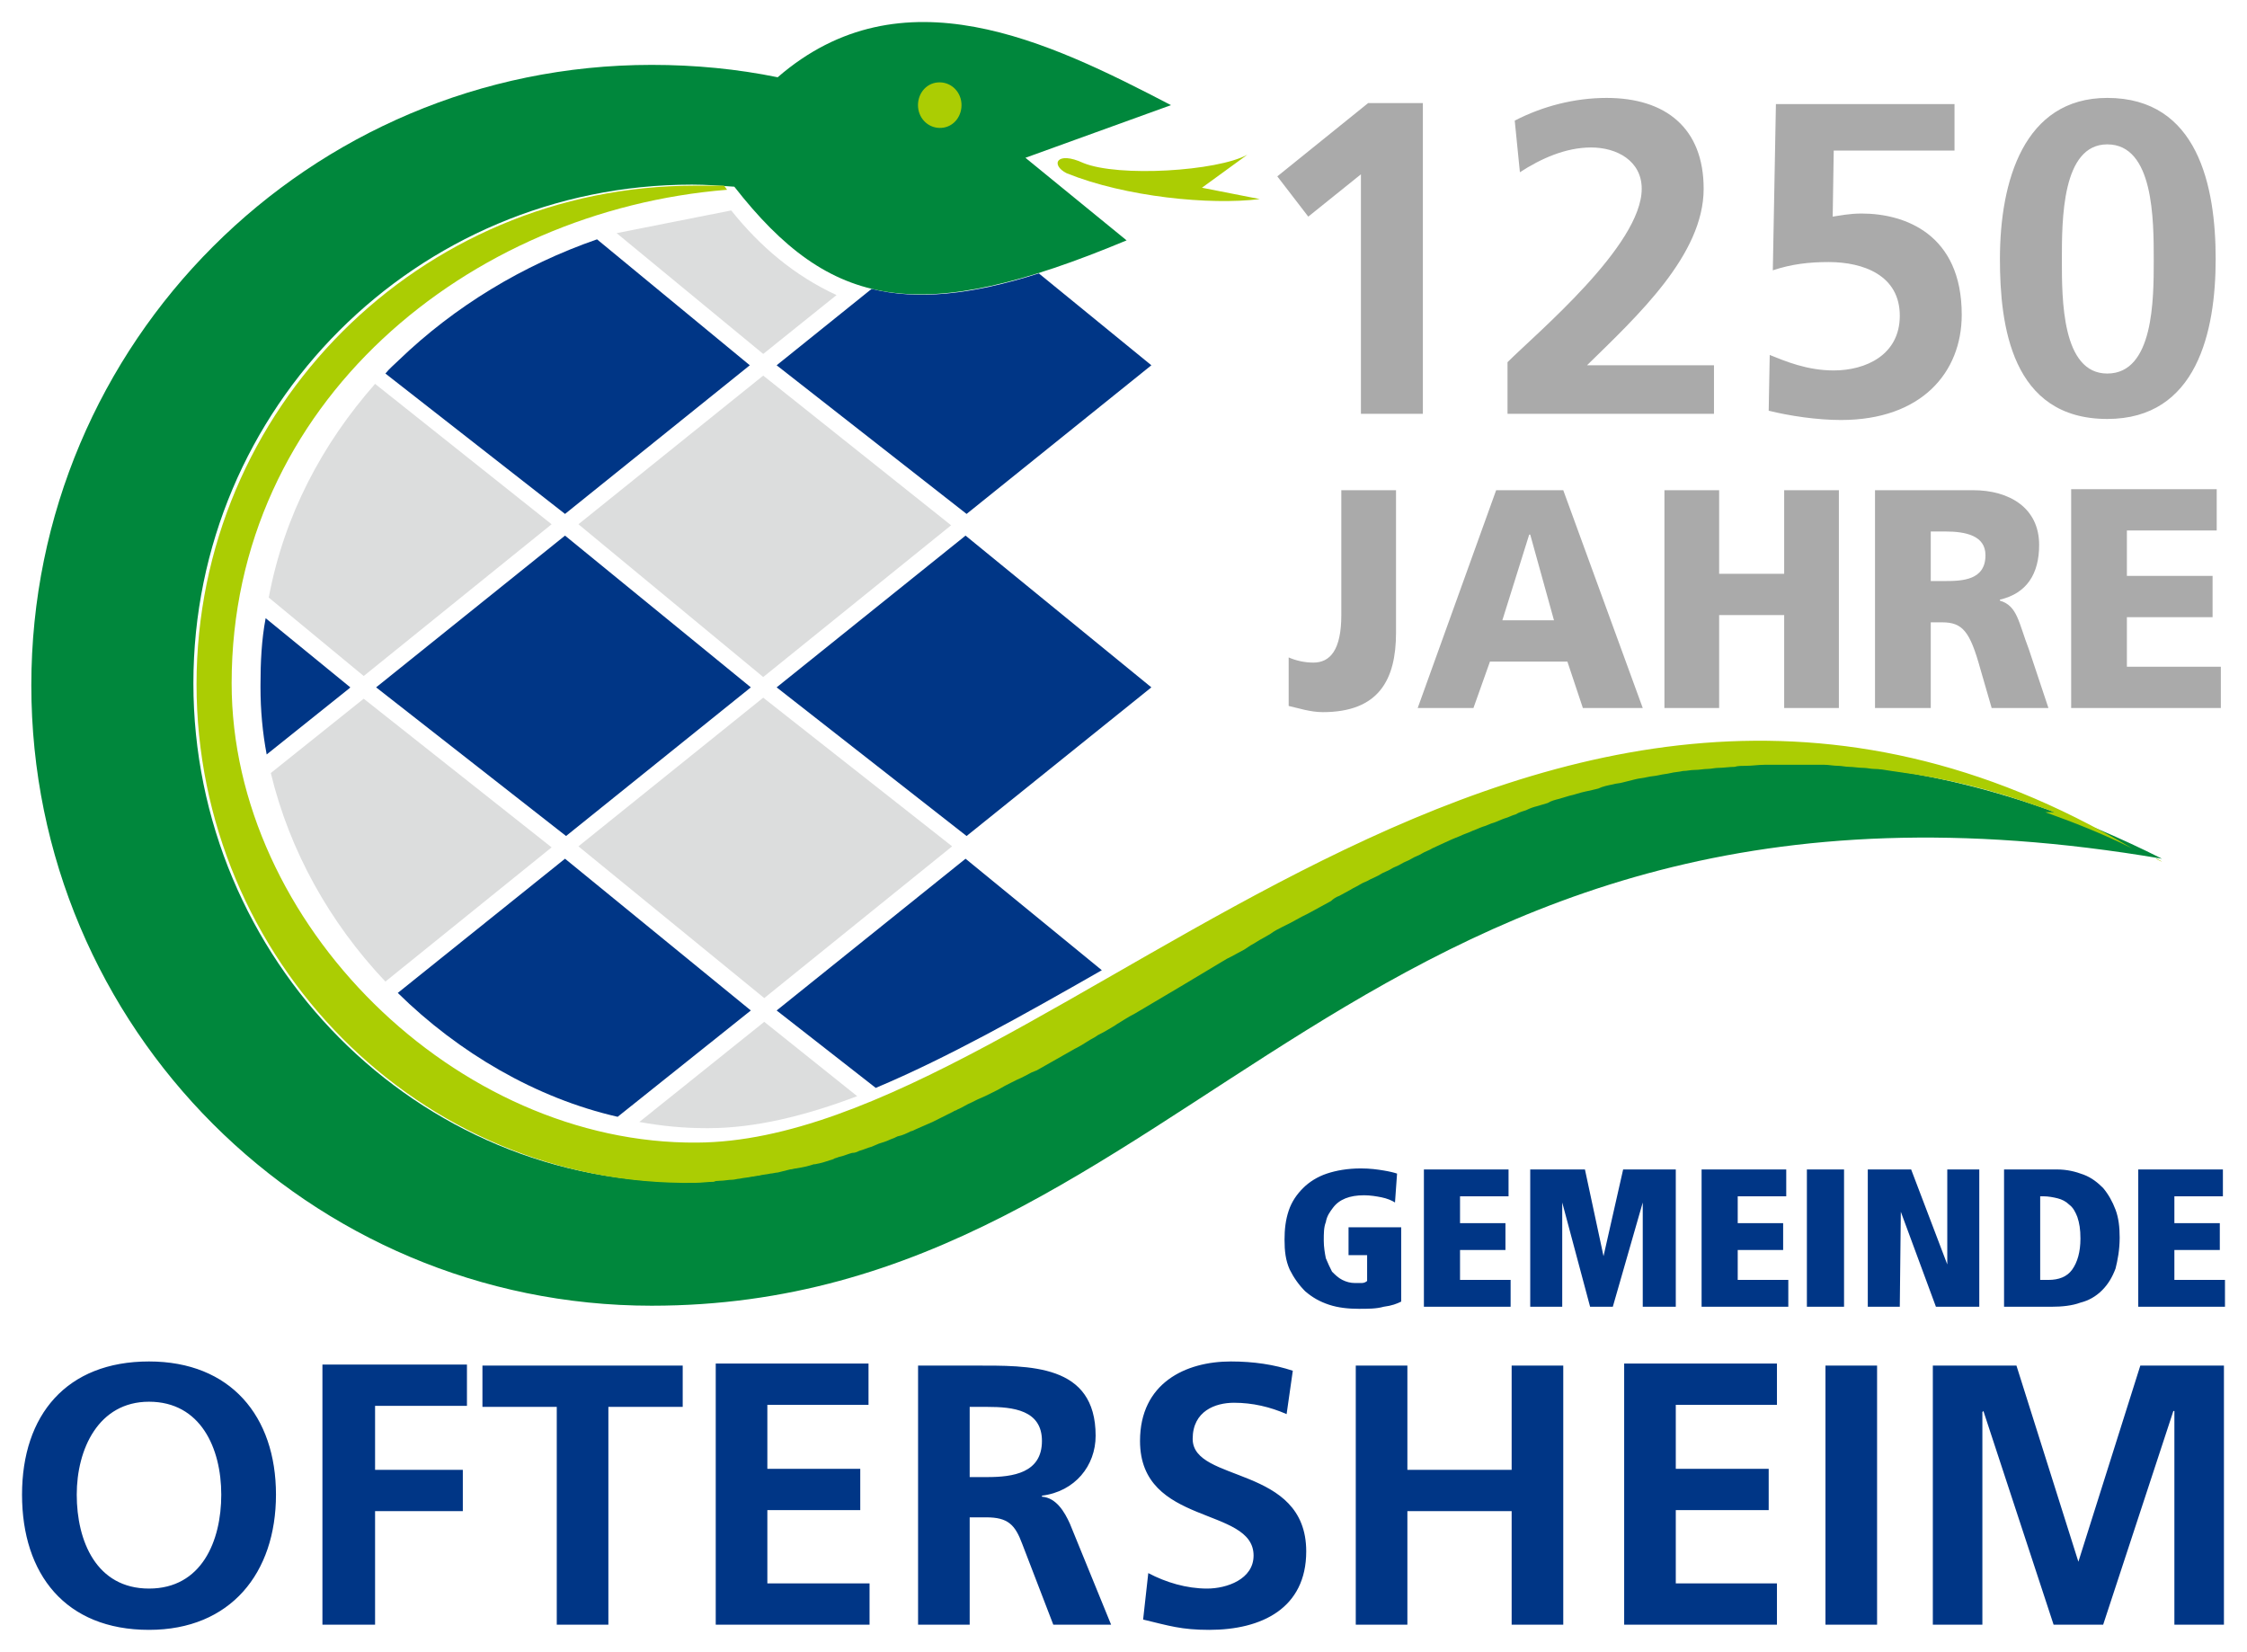
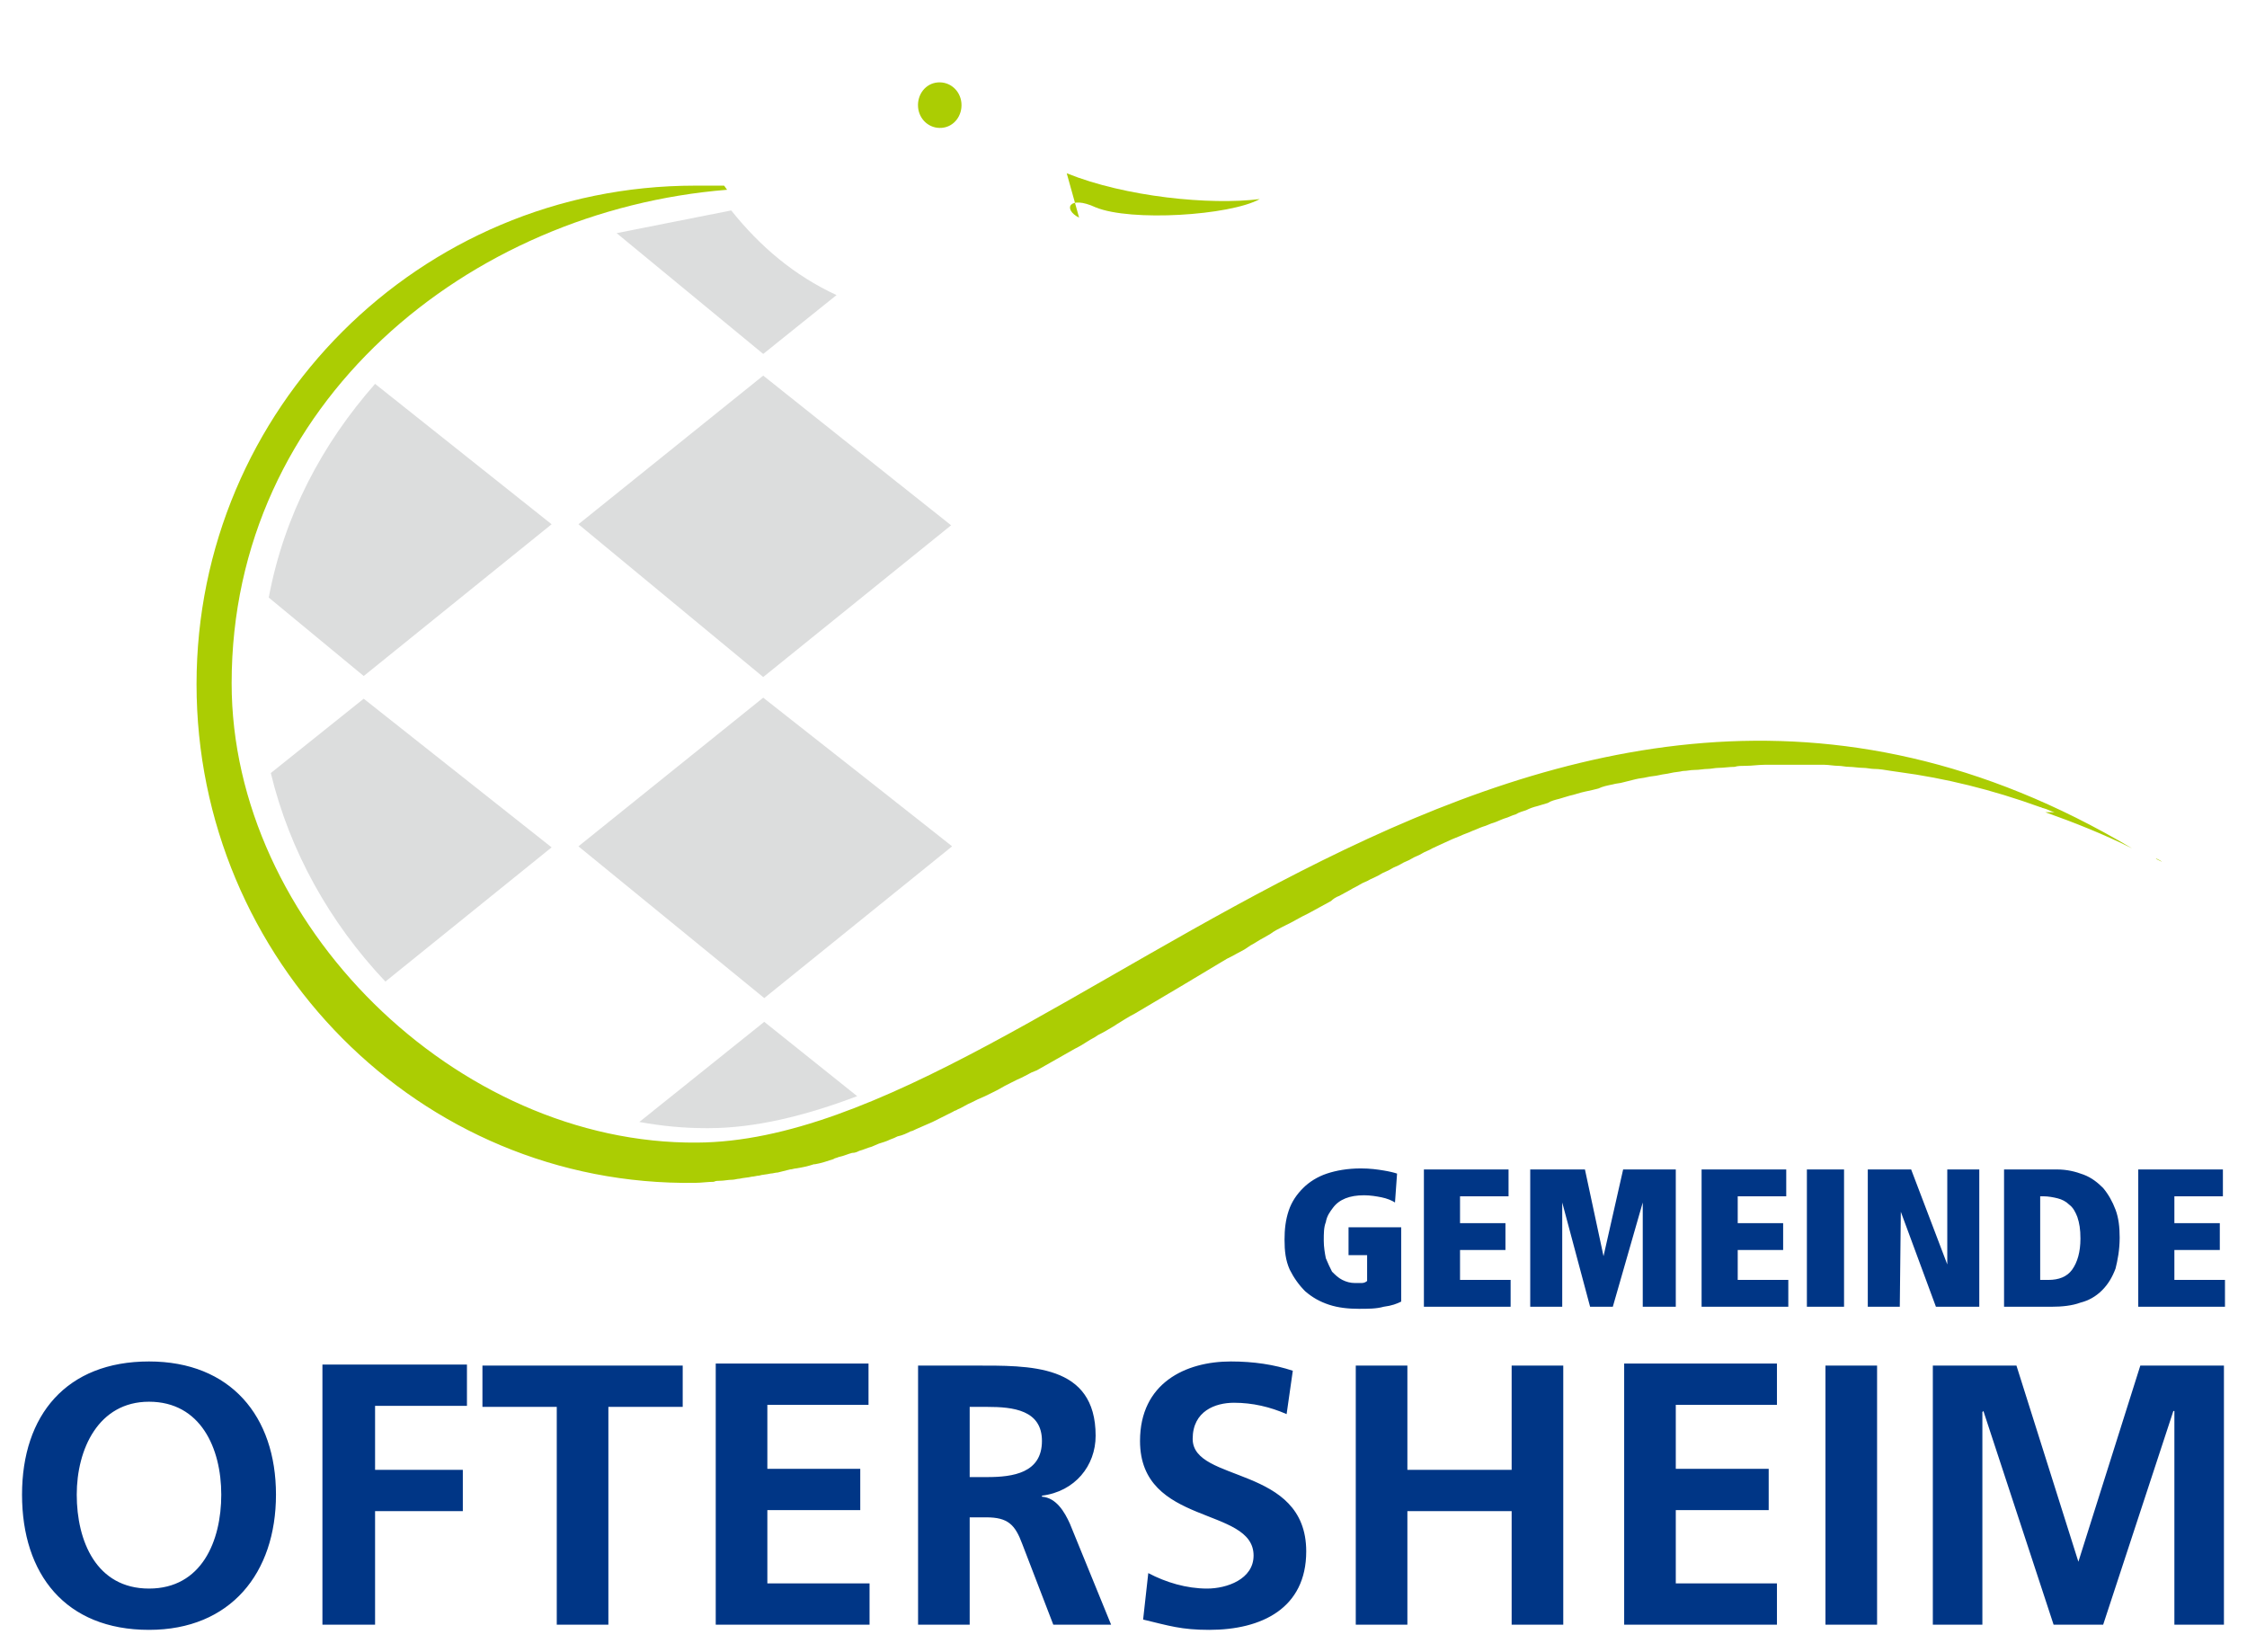
<svg xmlns="http://www.w3.org/2000/svg" id="Ebene_1" viewBox="0 0 1020 750">
  <defs>
    <style>.cls-1{fill:#00873c;}.cls-1,.cls-2,.cls-3,.cls-4,.cls-5{stroke-width:0px;}.cls-1,.cls-4{fill-rule:evenodd;}.cls-2{fill:#dcdddd;}.cls-3{fill:#003686;}.cls-4{fill:#abcd03;}.cls-5{fill:#aaa;}</style>
  </defs>
-   <path class="cls-4" d="m484.227,78.655c26.71,10.778,65.136,14.527,87.629,11.715l-26.242-5.155,20.619-14.995c-13.59,7.498-58.575,10.309-74.508,3.749-12.184-5.623-14.996.937-7.498,4.686" />
+   <path class="cls-4" d="m484.227,78.655c26.71,10.778,65.136,14.527,87.629,11.715c-13.59,7.498-58.575,10.309-74.508,3.749-12.184-5.623-14.996.937-7.498,4.686" />
  <path class="cls-2" d="m331.931,95.525c13.121,16.401,28.585,29.522,47.798,38.425l-33.271,26.71-66.542-54.827,52.015-10.309Zm-41.706,413.777c10.309,1.874,20.15,2.812,30.459,2.812h.937c21.087,0,44.049-5.623,67.479-14.527l-42.174-33.739-56.701,45.455m-167.292-158.388c8.435,35.145,26.71,67.948,52.015,94.658l75.445-60.919-85.286-67.479-42.174,33.739m127.46-112.933l-85.286,68.885-43.112-35.614c7.029-37.488,24.367-69.822,48.266-97.001l80.131,63.73Zm96.064-67.479l-83.88,67.479,83.88,69.353,85.286-68.885-85.286-67.947Zm-83.88,213.683l83.88-67.479,85.754,67.479-85.286,68.885-84.349-68.885Z" />
-   <path class="cls-3" d="m397.535,493.837l-44.986-35.145,85.754-68.885,61.856,50.609c-36.082,20.619-70.29,39.831-102.624,53.421m-216.963-43.112h0c27.648,27.179,62.793,47.798,99.812,56.232l60.45-48.266-84.349-68.885-75.914,60.919Zm-59.981-170.103l38.425,31.396-.469.469-37.488,29.991c-1.874-9.841-2.812-20.15-2.812-30.459v-.937h0c0-10.309.469-20.619,2.343-30.459m402.062-114.808l-51.078-41.706c-30.928,9.841-55.295,12.184-75.914,7.029l-43.112,34.677,86.223,67.479,83.88-67.479Zm-83.88,213.683l-86.223-67.479,85.754-68.885,84.349,68.885-83.88,67.479ZM271.012,108.645c-33.739,11.715-64.667,30.459-89.972,54.827-1.874,1.874-4.217,3.749-6.092,6.092l81.537,63.73,83.88-67.479-69.353-57.17m-14.527,134.489l-85.754,68.885,86.223,67.479,83.88-67.479-84.349-68.885Z" />
-   <path class="cls-5" d="m956.579,190.182c40.769,0,49.203-39.831,49.203-72.633s-7.966-73.102-49.203-73.102c-37.957,0-48.735,37.957-48.735,73.102 0,29.991,5.155,72.633,48.735,72.633m0-20.619c-20.619,0-20.619-33.739-20.619-51.546,0-18.276,0-52.484,20.619-52.484,21.087,0,21.087,34.208,21.087,52.484,0,17.807,0,51.546-21.087,51.546m-69.353-122.305h-81.068l-1.406,75.445c8.435-2.812,16.401-3.749,25.305-3.749,15.933,0,32.334,6.092,32.334,24.367,0,17.807-15.464,24.836-29.991,24.836-12.184,0-22.024-4.217-29.053-7.029l-.469,25.305c9.372,2.343,22.024,4.217,32.802,4.217,36.551,0,54.827-21.556,54.827-47.798,0-36.551-25.773-45.923-45.455-45.923-5.623,0-9.841.937-13.121,1.406l.469-29.991h54.826v-21.087Zm-109.185,140.581v-22.024h-57.638c22.962-22.493,52.952-50.141,52.952-80.131,0-27.648-17.338-41.237-44.049-41.237-14.527,0-29.053,3.749-41.706,10.309l2.343,23.43c9.372-6.092,20.619-11.246,32.334-11.246s22.962,6.092,22.962,18.744c0,25.773-47.798,65.605-60.919,78.725v23.43h93.721Zm-198.219-107.779l14.058,18.276,23.899-19.213v108.716h28.116V46.79h-24.836l-41.237,33.271Zm360.825,241.331h67.479v-18.744h-42.643v-22.493h38.894v-18.744h-38.894v-20.619h40.769v-18.744h-66.073v99.344h.468Zm-64.199-80.131h6.561c9.372,0,18.276,1.874,18.276,10.778,0,11.246-10.309,11.715-18.276,11.715h-6.561v-22.493Zm-24.836,80.131h24.836v-38.894h5.154c9.372,0,12.652,4.217,17.338,21.087l5.154,17.807h25.773l-8.904-26.71c-4.686-12.184-5.154-19.681-13.121-22.024v-.469c12.184-2.812,17.807-11.715,17.807-24.836,0-16.87-13.59-24.836-29.991-24.836h-44.517v98.875h.469Zm-96.064,0h24.836v-42.174h29.522v42.174h24.836v-98.875h-24.836v37.957h-29.522v-37.957h-24.836v98.875Zm-50.141-39.831h-23.43l12.184-38.894h.469l10.778,38.894Zm-61.856,39.831h25.305l7.497-21.087h35.145l7.029,21.087h27.179l-36.083-98.875h-30.459l-35.614,98.875Zm-58.575-.937c4.218.937,9.841,2.812,15.464,2.812,25.305,0,33.271-14.527,33.271-36.083v-64.667h-24.836v56.701c0,15.932-5.154,21.556-12.652,21.556-4.218,0-7.966-.937-11.247-2.343v22.024h0Z" />
-   <path class="cls-1" d="m295.848,592.713c-155.576,0-281.631-126.054-281.631-281.631S140.272,29.451,295.848,29.451c19.681,0,38.894,1.874,57.17,5.623,56.232-48.735,122.774-16.401,178.538,12.652l-66.073,23.899,45.923,37.488c-94.189,39.363-134.489,31.396-178.069-24.367-6.56-.469-12.652-.937-19.213-.937-125.117,0-226.335,101.218-226.335,226.335s101.218,228.679,226.335,226.335c196.813-6.092,365.511-298.5,667.291-146.673-368.791-62.793-438.613,202.905-685.567,202.905" />
  <path class="cls-4" d="m861.921,350.445h0c-.937,0-2.343-.469-3.28-.469m74.04,18.744c-1.875-.469-3.28-1.406-5.154-1.874-.469,0-.937-.469-1.406-.469-22.024-7.966-43.112-13.121-64.199-15.932-.937,0-2.343-.469-3.28-.469-2.812-.469-5.623-.937-7.966-.937-1.406,0-3.28-.469-4.686-.469-2.343,0-4.686-.469-6.561-.469s-3.28-.469-5.154-.469-4.218-.469-6.092-.469h-27.179c-2.812,0-5.623.469-8.435.469-1.875,0-3.749,0-5.154.469-2.343,0-5.154.469-7.497.469-1.406,0-3.28.469-4.686.469-1.875,0-3.749.469-6.092.469-1.875,0-3.28.469-5.154.469-1.875.469-3.749.469-5.623.937s-3.28.469-5.154.937c-1.875.469-3.749.469-5.623.937s-3.28.469-5.154.937c-1.875.469-3.749.937-5.623,1.406-1.406.469-3.28.469-4.686.937-2.343.469-4.686.937-6.561,1.874-1.875.469-3.749.937-6.092,1.406-2.343.469-4.686,1.406-7.029,1.874-1.406.469-3.28.937-4.686,1.406-1.875.469-3.749.937-5.154,1.874-1.406.469-3.28.937-4.686,1.406-1.875.469-3.28.937-5.154,1.874-1.406.469-3.28.937-4.686,1.874-1.875.469-3.28,1.406-5.154,1.874-1.406.469-3.28,1.406-4.686,1.874-1.875.469-3.28,1.406-5.154,1.874-1.406.469-3.28,1.406-4.686,1.874-1.875.937-3.749,1.406-5.623,2.343-2.343.937-4.686,1.874-6.561,2.812s-4.218,1.874-6.092,2.812c-1.406.937-3.28,1.406-4.686,2.343s-3.28,1.406-4.686,2.343-3.28,1.406-4.686,2.343-3.28,1.406-4.686,2.343-3.28,1.406-4.686,2.343-2.812,1.406-4.686,2.343c-1.406.937-3.28,1.406-4.686,2.343s-2.812,1.406-4.218,2.343c-1.875.937-3.28,1.874-5.154,2.812-1.406.469-2.812,1.406-3.749,2.343-3.28,1.874-7.029,3.749-10.309,5.623l-2.812,1.406c-1.875.937-3.28,1.874-5.154,2.812l-3.749,1.874c-1.875.937-3.749,1.874-5.623,3.28l-3.28,1.874c-1.875.937-3.749,2.343-5.623,3.28l-2.812,1.874c-1.875.937-4.218,2.343-6.092,3.28l-1.875.937c-14.058,8.435-28.116,16.87-41.706,24.836h0c-2.812,1.406-5.623,3.28-7.966,4.686l-1.406.937c-2.343,1.406-4.686,2.812-7.497,4.217l-1.406.937c-2.812,1.406-5.155,3.28-7.966,4.686l-.937.469c-5.623,3.28-11.715,6.56-17.338,9.841l-2.343.937c-1.874.937-4.217,2.343-6.56,3.28l-2.812,1.406c-1.874.937-3.749,1.874-6.092,3.28l-2.812,1.406c-1.874.937-3.749,1.874-6.092,2.812-.937.469-1.874.937-2.812,1.406-2.343.937-4.217,2.343-6.56,3.28-.469.469-1.406.469-1.874.937-2.812,1.406-5.623,2.812-8.435,4.217l-.937.469c-2.343.937-5.155,2.343-7.498,3.28-.937.469-1.874.937-2.343.937-1.874.937-3.749,1.874-6.092,2.343-.937.469-1.874.937-3.28,1.406-1.874.937-3.749,1.406-5.155,1.874-.937.469-2.343.937-3.28,1.406-1.874.469-3.749,1.406-5.623,1.874-.937.469-1.874.937-3.28.937-1.874.469-3.749,1.406-6.092,1.874-.937.469-1.874.469-2.343.937-2.812.937-5.623,1.874-8.435,2.343h-.469c-2.812.937-5.155,1.406-7.966,1.874-.937,0-1.874.469-2.812.469-1.874.469-3.749.937-5.623,1.406-.937,0-2.343.469-3.28.469-1.874.469-3.749.469-5.155.937-.937,0-2.343.469-3.28.469-1.874.469-3.749.469-5.623.937-.937,0-2.343.469-3.28.469-1.874,0-3.749.469-5.623.469-.937,0-1.874,0-2.812.469-2.812,0-5.623.469-8.435.469-125.117,1.874-226.335-101.218-226.335-226.335s101.218-226.335,226.335-226.335h13.122c.469.469.937,1.406,1.406,1.874h0c-117.151,9.372-224.93,96.532-224.93,223.992,0,109.185,102.156,209.466,211.34,208.529,162.137-.937,377.695-296.158,651.359-133.552-13.121-6.56-26.242-11.715-39.363-16.401l4.216-.001Zm48.735,22.493l-2.812-1.406h.469c.937.469,1.875.937,2.343,1.406" />
  <path class="cls-4" d="m425.651,37.418c5.623-.469,10.309,3.749,10.778,9.372.469,5.623-3.28,10.778-8.903,11.246-5.623.469-10.309-3.749-10.778-9.372-.469-5.623,3.28-10.778,8.903-11.246" />
  <path class="cls-3" d="m877.385,737.511h22.493v-96.532l.469-.469,31.865,97.001h22.493l31.865-97.001h.469v97.001h22.493v-117.62h-37.956l-28.116,89.035h0l-28.116-89.035h-37.957v117.62Zm-48.735,0h23.43v-117.62h-23.43v117.62Zm-91.846,0h69.822v-18.744h-45.923v-33.271h42.174v-18.744h-42.174v-29.053h45.923v-18.744h-69.353v118.557h-.469Zm-121.368,0h23.43v-51.546h47.329v51.546h23.43v-117.62h-23.43v47.329h-47.329v-47.329h-23.43v117.62Zm-28.585-115.276c-8.435-2.812-17.807-4.217-28.116-4.217-20.619,0-41.237,9.841-41.237,36.083,0,38.894,51.546,29.522,51.546,52.015,0,10.778-12.184,14.995-21.087,14.995-9.372,0-18.744-2.812-26.71-7.029l-2.343,21.087c11.715,2.812,17.338,4.686,29.991,4.686,23.899,0,44.049-9.841,44.049-35.614,0-39.363-51.546-30.928-51.546-51.078,0-12.652,10.309-16.401,18.744-16.401s16.401,1.874,23.899,5.155l2.812-19.681Zm-170.103,115.276h23.43v-48.735h7.498c9.841,0,13.121,3.28,16.401,12.184l14.058,36.551h26.242l-18.744-45.923c-2.343-5.155-6.092-11.715-12.652-12.184v-.469c14.995-1.874,24.367-13.589,24.367-27.179,0-32.802-29.991-31.865-55.295-31.865h-25.305v117.619Zm23.43-98.875h7.966c11.715,0,24.836,1.406,24.836,15.464,0,14.527-13.121,16.401-24.836,16.401h-7.966v-31.865Zm-115.276,98.875h69.822v-18.744h-46.392v-33.271h42.174v-18.744h-42.174v-29.053h45.923v-18.744h-69.353v118.557Zm-72.165,0h23.43v-98.875h33.739v-18.744h-90.909v18.744h33.739v98.875h-0Zm-105.904,0h23.43v-51.546h39.831v-18.744h-39.831v-29.053h41.706v-18.744h-65.605v118.088h.469Zm-111.996-59.044c0-20.619,9.841-42.174,32.802-42.174,23.43,0,32.802,21.087,32.802,42.174s-8.903,42.643-32.802,42.643-32.802-21.556-32.802-42.643m-24.836,0c0,36.083,19.681,61.387,57.638,61.387,37.02,0,57.638-25.773,57.638-61.387s-20.619-60.45-57.638-60.45c-37.488,0-57.638,24.367-57.638,60.45m601.687-121.368h24.367v33.739c-1.875.937-4.218,1.874-7.966,2.343-3.28.937-7.029.937-11.247.937-4.686,0-9.372-.469-13.59-1.874s-7.497-3.28-10.778-6.092c-2.812-2.812-5.154-6.092-7.029-9.841-1.875-4.217-2.343-8.435-2.343-13.589,0-4.686.469-8.903,1.875-13.121,1.406-4.217,3.749-7.498,6.561-10.309,2.812-2.812,6.561-5.155,10.778-6.56,4.218-1.406,9.372-2.343,15.464-2.343,4.218,0,7.497.469,10.309.937,2.812.469,4.686.937,6.092,1.406l-.937,13.121c-1.406-.937-3.749-1.874-6.092-2.343s-5.154-.937-7.966-.937c-3.28,0-6.092.469-8.435,1.406-2.343.937-4.218,2.343-5.623,4.217s-2.812,3.749-3.28,6.56c-.937,2.343-.937,5.155-.937,8.435,0,2.812.469,5.623.937,7.966.937,2.343,1.875,4.217,2.812,6.092,1.406,1.406,2.812,2.812,4.686,3.749,1.875.937,3.749,1.406,5.623,1.406h3.28c.937,0,1.875-.469,2.343-.937v-11.715h-8.435v-12.652h-.469Zm34.676-26.242h38.425v12.184h-22.024v12.184h20.619v12.184h-20.619v13.589h22.962v12.184h-39.363v-62.324Zm62.793,14.995h0v47.329h-14.527v-62.324h24.836l8.435,39.363h0l8.904-39.363h23.899v62.324h-14.995v-47.329h0l-13.59,47.329h-10.309l-12.652-47.329Zm63.261-14.995h38.425v12.184h-22.024v12.184h20.619v12.184h-20.619v13.589h22.962v12.184h-39.363v-62.324Zm47.798,0h16.87v62.324h-16.87v-62.324Zm42.643,19.213h0l-.469,43.112h-14.527v-62.324h19.681l16.401,43.112h0v-43.112h14.527v62.324h-19.681l-15.933-43.112Zm46.86-19.213h23.899c4.686,0,8.435.937,12.184,2.343s6.561,3.749,8.904,6.092c2.343,2.812,4.218,6.092,5.623,9.841,1.406,3.749,1.875,7.966,1.875,12.652,0,5.623-.937,10.309-1.875,14.058-1.406,3.749-3.28,7.029-6.092,9.841s-6.092,4.686-9.841,5.623c-3.749,1.406-8.435,1.874-13.121,1.874h-21.556v-62.324h-0Zm16.401,50.141h3.749c4.686,0,8.435-1.406,10.778-4.686s3.749-7.966,3.749-14.058c0-4.217-.469-7.029-1.406-9.841-.937-2.343-1.875-4.217-3.749-5.623-1.406-1.406-3.28-2.343-5.154-2.812-1.875-.469-4.218-.937-6.561-.937h-1.406v37.957Zm44.517-50.141h38.425v12.184h-22.024v12.184h20.619v12.184h-20.619v13.589h22.962v12.184h-39.363v-62.324Z" />
</svg>